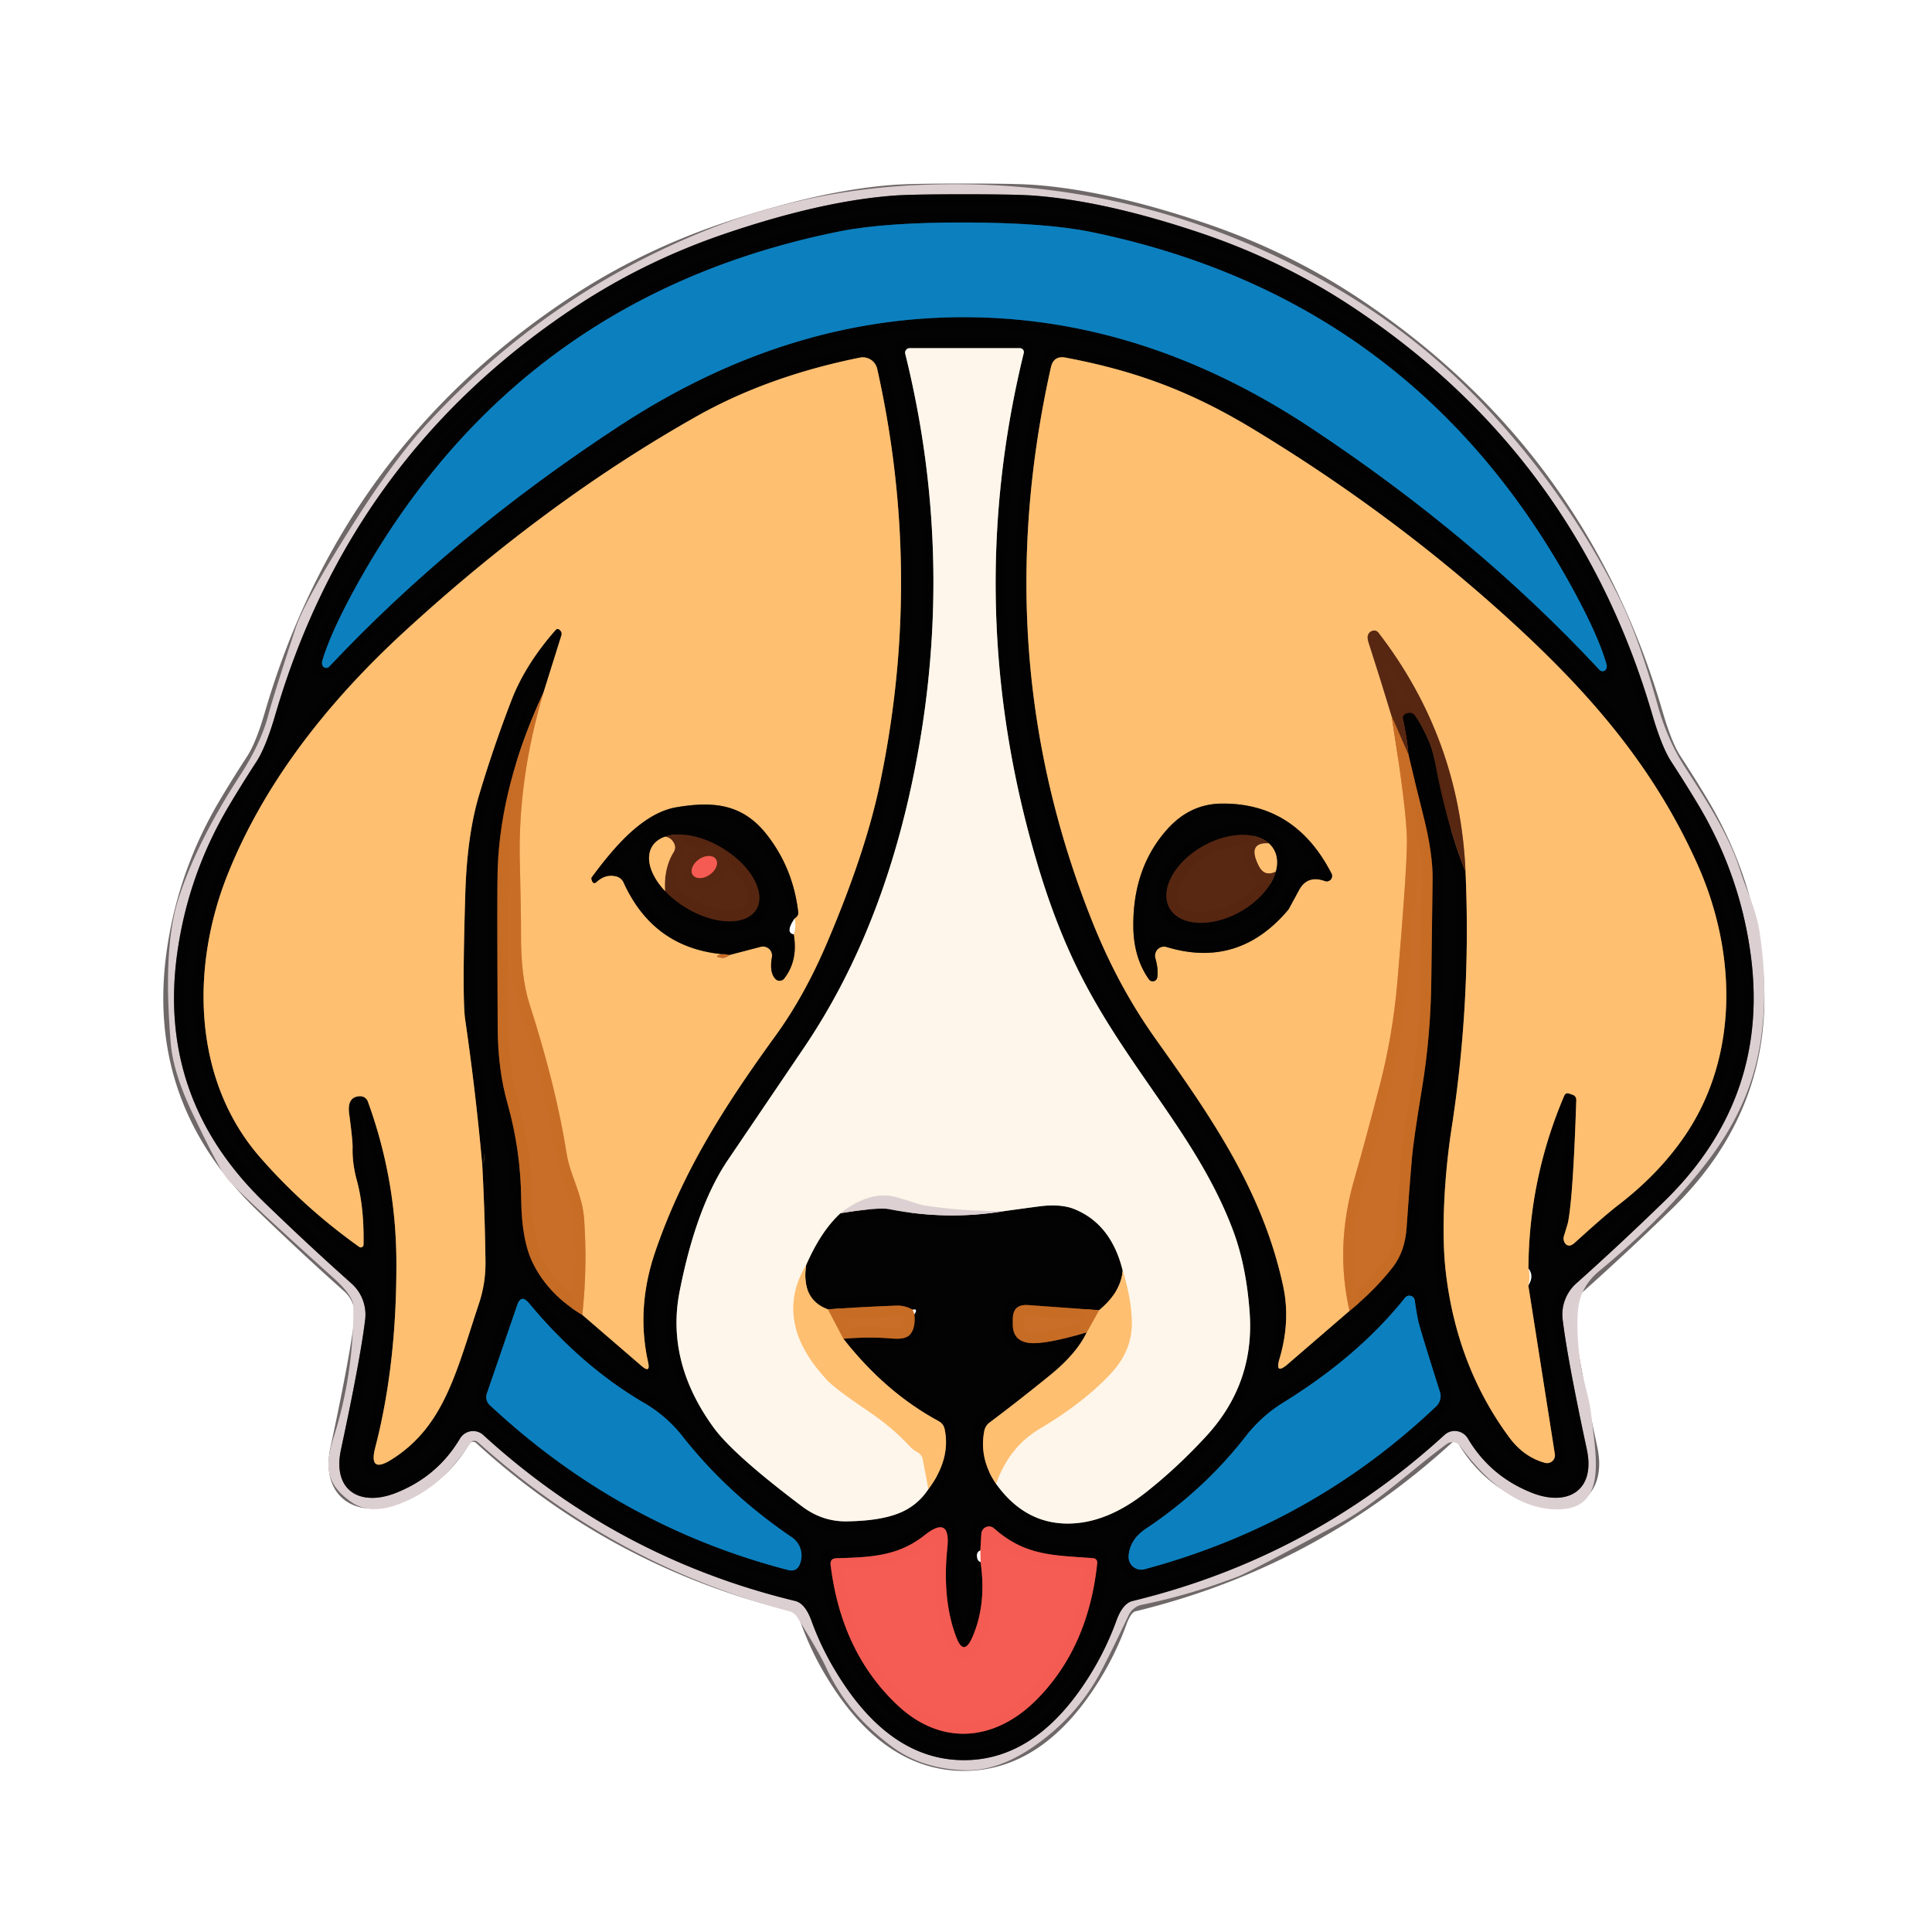
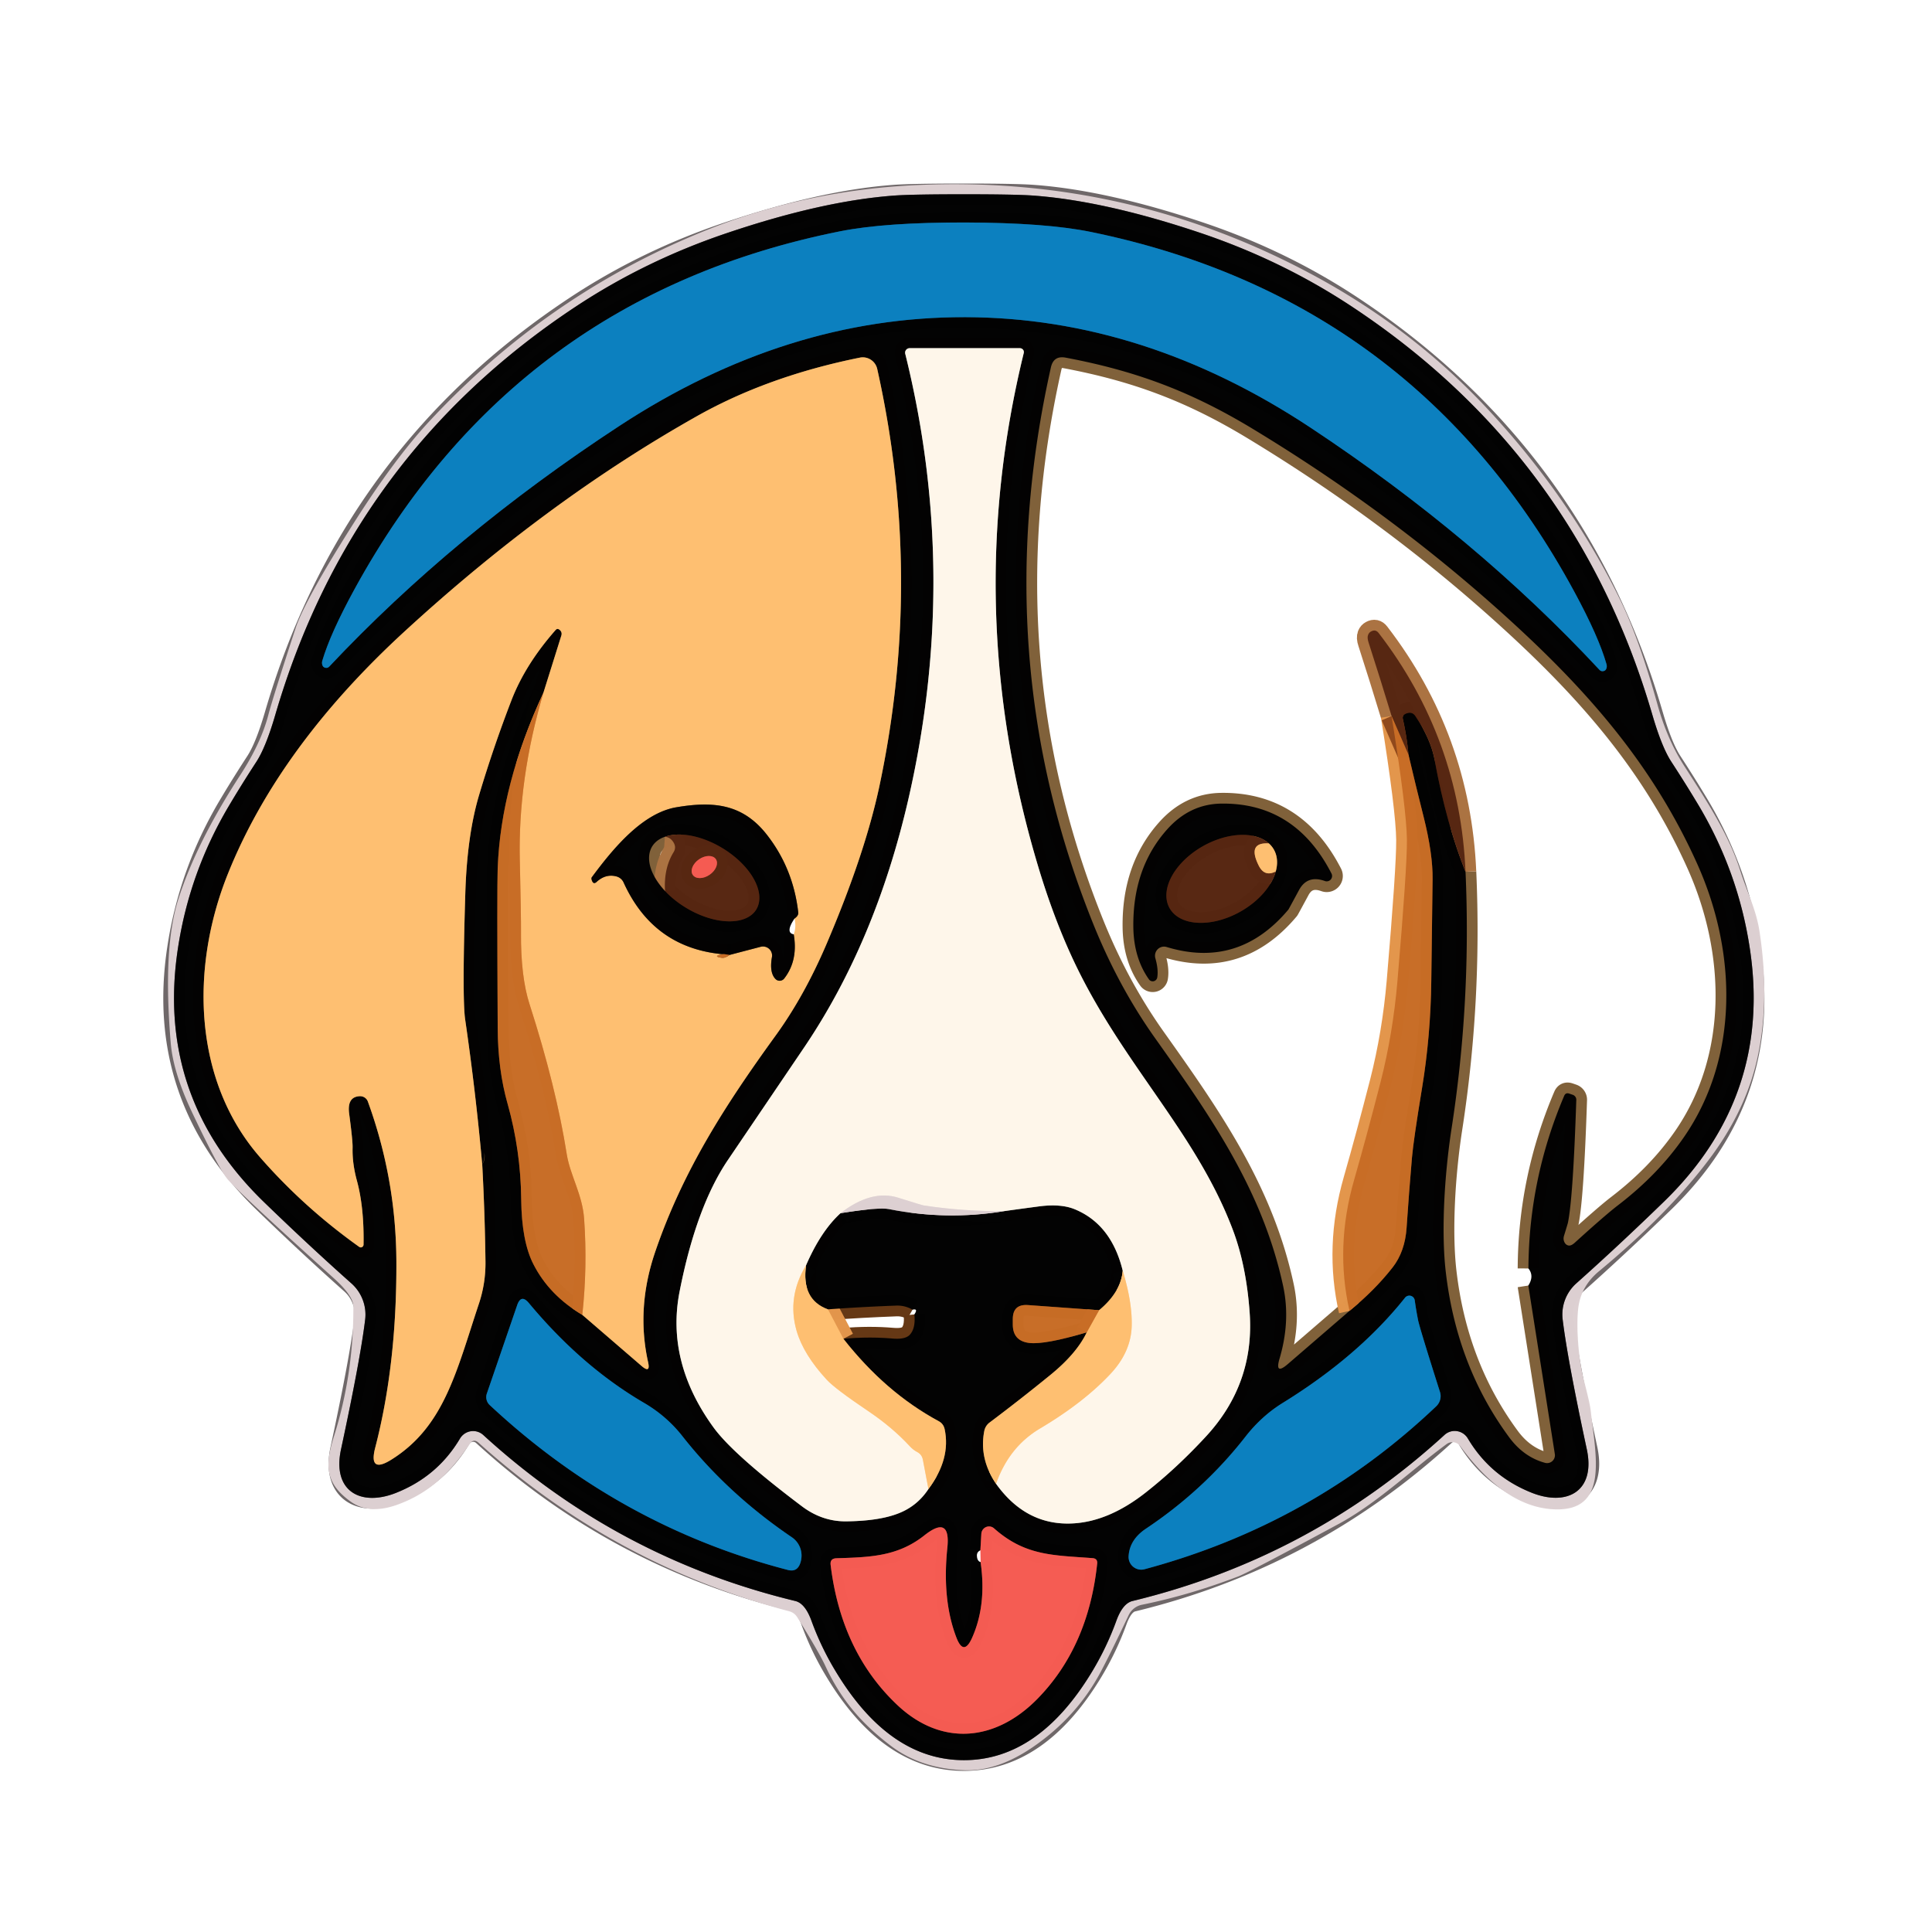
<svg xmlns="http://www.w3.org/2000/svg" version="1.1" viewBox="0.00 0.00 180.00 180.00">
  <g stroke-width="2.00" fill="none" stroke-linecap="butt">
    <path stroke="#6f6869" stroke-opacity="0.996" vector-effect="non-scaling-stroke" d="   M 89.81 163.99   Q 96.76 163.99 101.74 155.75   Q 103.11 153.48 104.01 151.00   Q 104.60 149.38 105.52 149.16   Q 122.05 145.15 134.58 133.69   A 1.42 1.41 53.4 0 1 136.75 134.01   Q 138.86 137.57 142.77 139.10   C 146.02 140.36 148.67 138.92 147.84 135.03   Q 146.04 126.65 145.59 122.94   A 3.90 3.87 -24.6 0 1 146.86 119.57   Q 150.86 116.00 154.99 111.99   Q 165.14 102.16 163.02 88.32   Q 161.95 81.27 158.29 75.09   Q 157.12 73.13 155.72 70.98   Q 154.83 69.62 153.95 66.61   Q 146.90 42.43 125.99 28.59   Q 119.47 24.27 111.84 21.70   Q 102.95 18.71 96.25 18.22   Q 94.60 18.10 89.79 18.10   Q 84.98 18.10 83.33 18.22   Q 76.63 18.71 67.74 21.71   Q 60.11 24.28 53.59 28.60   Q 32.69 42.44 25.64 66.63   Q 24.76 69.64 23.87 71.00   Q 22.47 73.15 21.31 75.11   Q 17.65 81.29 16.58 88.34   Q 14.46 102.18 24.61 112.01   Q 28.75 116.02 32.75 119.58   A 3.90 3.87 24.6 0 1 34.02 122.95   Q 33.57 126.66 31.77 135.04   C 30.94 138.93 33.59 140.37 36.84 139.11   Q 40.75 137.58 42.86 134.02   A 1.42 1.41 -53.4 0 1 45.03 133.70   Q 57.56 145.16 74.09 149.16   Q 75.01 149.38 75.60 151.00   Q 76.50 153.48 77.88 155.75   Q 82.86 163.99 89.81 163.99" />
    <path stroke="#074161" vector-effect="non-scaling-stroke" d="   M 89.96 20.73   Q 82.51 20.71 78.27 21.55   Q 48.00 27.60 33.07 54.82   Q 30.78 59.00 30.03 61.56   Q 29.97 61.76 30.03 61.95   Q 30.09 62.16 30.29 62.21   Q 30.52 62.27 30.68 62.10   Q 42.27 49.78 57.74 39.66   Q 73.28 29.50 89.94 29.55   Q 106.59 29.59 122.08 39.83   Q 137.50 50.03 149.02 62.41   Q 149.18 62.58 149.41 62.52   Q 149.61 62.47 149.67 62.26   Q 149.73 62.07 149.67 61.87   Q 148.94 59.31 146.67 55.12   Q 131.88 27.82 101.64 21.61   Q 97.41 20.75 89.96 20.73" />
    <path stroke="#80613a" vector-effect="non-scaling-stroke" d="   M 86.50 138.73   Q 88.60 135.92 88.01 133.15   Q 87.90 132.65 87.46 132.41   Q 82.48 129.72 78.58 124.73" />
    <path stroke="#643714" stroke-opacity="0.992" vector-effect="non-scaling-stroke" d="   M 78.58 124.73   Q 80.96 124.52 83.17 124.71   Q 84.35 124.81 84.77 124.35   Q 85.32 123.74 85.19 122.46" />
    <path stroke="#643714" stroke-opacity="0.992" vector-effect="non-scaling-stroke" d="   M 85.02 122.02   Q 84.31 121.61 83.50 121.64   Q 80.27 121.76 77.14 121.99" />
    <path stroke="#80613a" vector-effect="non-scaling-stroke" d="   M 77.14 121.99   Q 74.64 121.08 75.10 117.88" />
    <path stroke="#807c76" vector-effect="non-scaling-stroke" d="   M 75.10 117.88   Q 76.48 114.70 78.31 113.03" />
    <path stroke="#6f6869" stroke-opacity="0.996" vector-effect="non-scaling-stroke" d="   M 78.31 113.03   Q 81.87 112.46 82.82 112.65   Q 88.20 113.72 93.54 112.84" />
    <path stroke="#807c76" vector-effect="non-scaling-stroke" d="   M 93.54 112.84   Q 95.19 112.61 96.85 112.39   Q 98.83 112.14 100.10 112.65   Q 103.54 114.05 104.60 118.38" />
    <path stroke="#80613a" vector-effect="non-scaling-stroke" d="   M 104.60 118.38   Q 104.45 120.36 102.40 122.07" />
    <path stroke="#643714" stroke-opacity="0.992" vector-effect="non-scaling-stroke" d="   M 102.40 122.07   L 95.77 121.59   Q 94.36 121.49 94.36 122.90   L 94.36 123.40   Q 94.36 124.93 95.89 125.12   Q 97.36 125.29 101.25 124.13" />
    <path stroke="#80613a" vector-effect="non-scaling-stroke" d="   M 101.25 124.13   Q 100.31 126.11 97.85 128.11   Q 95.09 130.36 92.19 132.54   A 1.30 1.27 77.2 0 0 91.70 133.34   Q 91.21 135.90 92.80 138.24" />
    <path stroke="#807c76" vector-effect="non-scaling-stroke" d="   M 92.80 138.24   Q 95.63 142.19 100.01 141.93   Q 103.35 141.73 106.76 139.04   Q 109.62 136.79 112.33 133.86   Q 116.89 128.95 116.43 122.33   Q 116.12 117.93 114.87 114.61   C 111.38 105.34 104.35 98.95 99.82 89.06   Q 98.11 85.33 96.75 80.82   Q 89.53 56.82 95.38 32.89   A 0.37 0.36 6.8 0 0 95.02 32.44   L 84.75 32.44   A 0.42 0.42 0.0 0 0 84.34 32.96   Q 89.45 53.57 84.61 74.55   Q 81.56 87.73 74.98 97.50   Q 74.84 97.71 67.82 108.07   Q 64.87 112.43 63.32 120.31   Q 62.03 126.86 66.47 132.98   Q 68.30 135.51 74.73 140.35   Q 76.61 141.76 78.83 141.74   Q 81.76 141.71 83.54 141.06   Q 85.41 140.39 86.50 138.73" />
    <path stroke="#fedbae" vector-effect="non-scaling-stroke" d="   M 92.80 138.24   Q 94.00 134.82 96.88 133.10   Q 100.96 130.68 103.48 127.98   Q 105.39 125.93 105.44 123.49   Q 105.49 121.32 104.60 118.38" />
    <path stroke="#ede3de" stroke-opacity="0.996" vector-effect="non-scaling-stroke" d="   M 93.54 112.84   Q 89.76 112.87 86.06 112.31   Q 85.94 112.30 83.69 111.59   Q 81.19 110.80 78.31 113.03" />
    <path stroke="#fedbae" vector-effect="non-scaling-stroke" d="   M 75.10 117.88   Q 73.31 120.84 74.22 124.00   Q 74.86 126.20 77.03 128.55   Q 77.79 129.38 80.92 131.49   Q 83.12 132.97 84.76 134.74   Q 85.08 135.09 85.47 135.29   Q 85.89 135.52 85.98 135.99   L 86.50 138.73" />
    <path stroke="#e3964c" stroke-opacity="0.996" vector-effect="non-scaling-stroke" d="   M 101.25 124.13   L 102.40 122.07" />
    <path stroke="#e3964c" stroke-opacity="0.996" vector-effect="non-scaling-stroke" d="   M 77.14 121.99   L 78.58 124.73" />
    <path stroke="#80613a" vector-effect="non-scaling-stroke" d="   M 44.93 108.53   Q 44.32 101.72 43.34 95.00   Q 43.05 93.05 43.35 83.28   Q 43.51 77.86 44.63 74.09   Q 45.96 69.63 47.66 65.22   Q 48.95 61.89 51.77 58.69   Q 51.94 58.50 52.16 58.70   Q 52.39 58.91 52.30 59.21   L 50.63 64.54" />
    <path stroke="#643714" stroke-opacity="0.992" vector-effect="non-scaling-stroke" d="   M 50.63 64.54   Q 46.67 73.05 46.37 80.87   Q 46.30 82.65 46.37 95.79   Q 46.39 99.66 47.29 102.83   Q 48.51 107.17 48.56 111.73   Q 48.60 115.67 49.71 117.81   Q 51.18 120.68 54.25 122.50" />
    <path stroke="#80613a" vector-effect="non-scaling-stroke" d="   M 54.25 122.50   L 59.77 127.26   Q 60.63 128.00 60.38 126.90   Q 59.27 121.90 61.01 116.73   C 63.61 109.06 67.63 102.88 72.22 96.54   Q 74.92 92.83 77.01 87.94   Q 80.59 79.56 81.94 73.20   Q 86.06 53.77 81.73 34.38   A 1.38 1.38 0.0 0 0 80.11 33.32   Q 71.49 35.06 64.85 38.82   Q 50.96 46.66 37.77 58.76   Q 26.01 69.54 21.25 81.37   C 17.72 90.12 17.97 100.64 24.21 107.80   Q 28.29 112.48 33.47 116.17   A 0.26 0.25 -72.6 0 0 33.87 115.96   Q 33.93 112.52 33.26 110.03   Q 32.81 108.39 32.85 106.93   Q 32.87 106.31 32.53 103.76   Q 32.32 102.17 33.54 102.13   A 0.77 0.76 -10.8 0 1 34.27 102.62   Q 36.90 109.83 36.93 117.54   Q 36.97 127.13 34.96 134.87   Q 34.32 137.34 36.48 135.98   C 41.39 132.90 42.51 127.80 44.63 121.43   Q 45.26 119.52 45.23 117.50   Q 45.17 112.98 44.93 108.53" />
    <path stroke="#e3964c" stroke-opacity="0.996" vector-effect="non-scaling-stroke" d="   M 54.25 122.50   Q 54.74 118.03 54.42 113.55   C 54.26 111.28 53.12 109.51 52.80 107.52   Q 51.81 101.25 49.34 93.57   Q 48.51 90.99 48.54 86.90   Q 48.55 85.32 48.43 80.19   Q 48.25 72.57 50.63 64.54" />
    <path stroke="#643714" stroke-opacity="0.992" vector-effect="non-scaling-stroke" d="   M 125.73 122.13   Q 128.09 120.20 129.74 118.09   Q 130.90 116.61 131.05 114.37   Q 131.27 111.11 131.55 107.85   Q 131.70 106.16 132.48 101.42   Q 133.29 96.52 133.35 91.36   Q 133.43 85.42 133.47 81.92   Q 133.50 79.55 132.63 76.08   Q 131.90 73.19 131.23 70.33" />
    <path stroke="#2c140a" stroke-opacity="0.996" vector-effect="non-scaling-stroke" d="   M 131.23 70.33   Q 131.07 68.62 130.70 66.99   Q 130.61 66.60 131.08 66.45   Q 131.59 66.28 131.88 66.73   Q 133.32 68.90 133.66 70.80   Q 134.75 76.74 136.54 81.22" />
    <path stroke="#80613a" vector-effect="non-scaling-stroke" d="   M 136.54 81.22   Q 137.08 93.30 135.23 105.20   C 134.56 109.58 134.27 114.81 134.70 118.50   Q 135.72 127.28 140.60 133.90   Q 141.96 135.75 143.95 136.29   A 0.73 0.73 0.0 0 0 144.86 135.47   L 142.39 119.77" />
    <path stroke="#80613a" vector-effect="non-scaling-stroke" d="   M 142.40 118.18   Q 142.44 109.83 145.73 102.10   Q 145.87 101.77 146.21 101.89   L 146.53 102.00   A 0.49 0.48 11.3 0 1 146.86 102.48   Q 146.56 111.61 146.08 113.92   Q 146.06 114.02 145.72 115.12   Q 145.63 115.40 145.72 115.65   Q 145.84 115.98 146.13 116.04   Q 146.38 116.09 146.73 115.77   Q 149.57 113.19 150.76 112.28   Q 154.46 109.44 156.85 106.00   C 162.05 98.53 161.81 88.73 158.16 80.56   C 154.18 71.66 148.39 64.85 140.98 58.06   Q 130.00 47.99 116.69 39.94   C 110.85 36.41 105.73 34.54 99.28 33.32   Q 98.16 33.11 97.91 34.23   Q 91.85 61.34 101.90 86.19   Q 104.25 91.99 107.63 96.74   C 112.76 103.96 117.63 110.88 119.55 119.83   C 120.05 122.15 119.85 124.43 119.21 126.59   Q 118.75 128.15 119.98 127.09   L 125.73 122.13" />
    <path stroke="#ab7342" stroke-opacity="0.996" vector-effect="non-scaling-stroke" d="   M 136.54 81.22   Q 136.00 68.79 128.45 58.98   Q 128.16 58.60 127.74 58.83   Q 127.55 58.93 127.47 59.13   Q 127.35 59.39 127.51 59.87   Q 128.61 63.28 129.65 66.71" />
    <path stroke="#e3964c" stroke-opacity="0.996" vector-effect="non-scaling-stroke" d="   M 129.65 66.71   Q 131.05 75.42 131.08 78.25   Q 131.10 80.84 130.19 91.48   Q 129.77 96.31 128.63 100.79   Q 127.36 105.74 126.16 109.93   Q 124.37 116.16 125.73 122.13" />
    <path stroke="#8f491c" stroke-opacity="0.992" vector-effect="non-scaling-stroke" d="   M 131.23 70.33   L 129.65 66.71" />
    <path stroke="#074161" vector-effect="non-scaling-stroke" d="   M 132.11 122.95   Q 131.93 122.03 131.81 121.16   A 0.51 0.51 0.0 0 0 130.90 120.91   Q 126.58 126.34 119.52 130.70   Q 117.54 131.92 116.03 133.86   Q 112.15 138.83 106.77 142.42   Q 105.24 143.44 105.15 144.99   A 1.18 1.18 0.0 0 0 106.64 146.20   Q 122.25 142.01 133.81 131.02   A 1.31 1.29 -30.5 0 0 134.16 129.69   Q 132.23 123.62 132.11 122.95" />
    <path stroke="#074161" vector-effect="non-scaling-stroke" d="   M 48.18 121.61   L 45.36 129.83   A 1.01 1.01 0.0 0 0 45.63 130.91   Q 57.72 142.20 73.41 146.27   Q 74.41 146.53 74.64 145.32   A 2.06 2.06 0.0 0 0 73.77 143.22   Q 67.80 139.17 63.59 133.82   Q 62.12 131.94 60.00 130.70   Q 54.18 127.30 49.28 121.41   Q 48.55 120.53 48.18 121.61" />
    <path stroke="#7c2f2b" stroke-opacity="0.996" vector-effect="non-scaling-stroke" d="   M 91.36 145.54   Q 91.94 149.55 90.55 152.63   Q 89.78 154.31 89.11 152.58   Q 87.76 149.08 88.26 144.22   Q 88.59 141.09 86.12 143.05   C 83.63 145.02 81.06 145.08 77.93 145.18   Q 77.31 145.20 77.39 145.81   Q 78.38 153.93 83.61 158.86   C 87.72 162.73 92.75 162.27 96.67 158.26   Q 101.40 153.42 102.22 145.68   Q 102.27 145.21 101.80 145.17   C 98.16 144.89 95.53 144.98 92.62 142.40   A 0.72 0.71 -67.3 0 0 91.43 142.89   L 91.34 144.44" />
    <path stroke="#e3964c" stroke-opacity="0.996" vector-effect="non-scaling-stroke" d="   M 67.69 88.93   Q 67.48 88.87 67.28 88.91   Q 66.34 89.10 67.25 89.24   Q 67.54 89.29 67.97 88.97" />
    <path stroke="#80613a" vector-effect="non-scaling-stroke" d="   M 67.97 88.97   L 70.87 88.21   A 0.85 0.84 -2.5 0 1 71.92 89.17   Q 71.67 90.60 72.24 91.20   A 0.54 0.54 0.0 0 0 73.06 91.17   Q 74.37 89.49 73.95 87.05" />
    <path stroke="#80613a" vector-effect="non-scaling-stroke" d="   M 74.03 85.57   Q 74.41 85.31 74.37 85.00   Q 73.90 80.90 71.44 77.76   C 69.17 74.86 66.41 74.64 63.03 75.21   C 59.86 75.74 57.14 79.03 55.14 81.73   Q 55.06 81.84 55.17 82.09   Q 55.31 82.41 55.58 82.17   Q 56.44 81.38 57.45 81.66   A 1.02 1.00 -3.6 0 1 58.10 82.22   Q 60.94 88.47 67.69 88.93" />
    <path stroke="#643714" stroke-opacity="0.992" vector-effect="non-scaling-stroke" d="   M 67.97 88.97   Q 67.83 88.95 67.69 88.93" />
    <path stroke="#80613a" vector-effect="non-scaling-stroke" d="   M 108.69 88.23   Q 115.40 90.27 120.04 84.74   Q 120.08 84.68 121.03 82.92   Q 121.80 81.50 123.43 82.08   A 0.50 0.50 0.0 0 0 124.05 81.38   Q 120.66 74.78 113.78 74.87   Q 110.86 74.91 108.76 77.25   Q 105.52 80.86 105.59 86.39   Q 105.63 89.24 107.04 91.24   A 0.43 0.43 0.0 0 0 107.82 91.06   Q 107.94 90.32 107.64 89.27   A 0.85 0.84 -89.5 0 1 108.69 88.23" />
    <path stroke="#80613a" vector-effect="non-scaling-stroke" d="   M 61.95 77.96   A 5.64 3.24 31.6 0 0 60.48 79.76   A 5.64 3.28 30.2 0 0 60.84 81.41   A 5.70 3.35 31.0 0 0 61.96 83.01" />
    <path stroke="#2c140a" stroke-opacity="0.996" vector-effect="non-scaling-stroke" d="   M 61.96 83.01   A 5.67 3.25 31.1 0 0 66.75 85.71   A 5.68 3.24 30.8 0 0 70.62 84.40   A 5.66 3.26 31.0 0 0 68.65 80.00   A 5.67 3.25 31.2 0 0 64.74 77.94   A 5.65 3.25 31.0 0 0 61.95 77.96" />
    <path stroke="#ab7342" stroke-opacity="0.996" vector-effect="non-scaling-stroke" d="   M 61.96 83.01   Q 61.83 80.90 62.76 79.39   Q 63.02 78.96 62.77 78.52   Q 62.47 78.00 61.95 77.96" />
    <path stroke="#80613a" vector-effect="non-scaling-stroke" d="   M 118.86 81.19   A 5.57 3.51 -29.1 0 0 118.22 78.58" />
    <path stroke="#2c140a" stroke-opacity="0.996" vector-effect="non-scaling-stroke" d="   M 118.22 78.58   A 5.57 3.51 -29.2 0 0 108.67 83.43   A 5.57 3.51 -29.4 0 0 110.75 85.85   A 5.57 3.51 -29.2 0 0 118.86 81.19" />
    <path stroke="#ab7342" stroke-opacity="0.996" vector-effect="non-scaling-stroke" d="   M 118.22 78.58   Q 116.16 78.45 117.29 80.68   Q 117.83 81.72 118.86 81.19" />
    <path stroke="#a64233" stroke-opacity="0.996" vector-effect="non-scaling-stroke" d="   M 66.691 80.044   A 1.30 0.87 -34.5 0 0 65.127 80.063   A 1.30 0.87 -34.5 0 0 64.549 81.516   A 1.30 0.87 -34.5 0 0 66.113 81.497   A 1.30 0.87 -34.5 0 0 66.691 80.044" />
  </g>
  <path fill="#dccfd1" fill-opacity="0.992" d="   M 43.78 134.51   C 41.97 137.18 40.01 139.14 36.91 140.23   Q 34.36 141.11 32.67 139.90   C 30.34 138.22 30.23 136.60 31.11 133.83   Q 32.95 128.03 32.92 121.73   Q 32.92 120.73 31.10 119.09   Q 21.99 110.88 21.14 109.79   Q 20.32 108.75 17.93 103.71   Q 16.14 99.95 15.91 97.20   Q 15.16 88.36 16.60 83.82   Q 18.30 78.49 22.38 72.22   Q 24.31 69.25 25.00 66.61   Q 25.42 65.00 27.53 58.55   Q 28.41 55.88 33.08 48.54   Q 36.76 42.76 39.90 39.36   Q 51.11 27.24 66.23 21.28   Q 75.39 17.66 85.71 17.23   Q 105.51 16.39 122.86 25.91   Q 131.78 30.81 138.59 38.10   Q 146.25 46.32 150.92 55.82   Q 152.69 59.42 154.43 65.66   Q 155.33 68.90 156.92 71.37   C 158.99 74.58 161.06 77.75 162.09 80.98   C 162.80 83.20 163.63 84.75 163.94 86.84   Q 164.87 92.98 163.82 98.17   Q 162.78 103.35 159.14 108.14   Q 155.30 113.20 148.96 118.45   Q 147.28 119.85 147.04 121.90   C 146.84 123.56 147.05 126.60 147.56 128.57   Q 148.14 130.79 148.21 131.48   C 148.66 135.59 149.94 140.86 144.77 140.62   C 141.08 140.45 138.20 137.66 136.04 134.73   A 0.91 0.90 -36.2 0 0 134.78 134.54   C 131.36 137.06 128.30 140.05 124.67 142.01   Q 116.41 146.47 115.37 146.87   Q 110.86 148.60 106.40 149.51   A 1.77 1.74 -82.8 0 0 105.15 150.49   Q 103.37 154.25 102.44 155.97   Q 100.23 160.01 96.29 162.73   Q 92.94 165.04 89.87 164.93   Q 85.82 164.78 83.06 162.70   C 80.33 160.64 78.39 158.43 76.89 155.20   Q 76.29 153.91 74.28 150.68   Q 74.01 150.25 73.53 150.12   Q 57.22 145.79 44.58 134.41   Q 44.12 134.01 43.78 134.51   Z   M 89.81 163.99   Q 96.76 163.99 101.74 155.75   Q 103.11 153.48 104.01 151.00   Q 104.60 149.38 105.52 149.16   Q 122.05 145.15 134.58 133.69   A 1.42 1.41 53.4 0 1 136.75 134.01   Q 138.86 137.57 142.77 139.10   C 146.02 140.36 148.67 138.92 147.84 135.03   Q 146.04 126.65 145.59 122.94   A 3.90 3.87 -24.6 0 1 146.86 119.57   Q 150.86 116.00 154.99 111.99   Q 165.14 102.16 163.02 88.32   Q 161.95 81.27 158.29 75.09   Q 157.12 73.13 155.72 70.98   Q 154.83 69.62 153.95 66.61   Q 146.90 42.43 125.99 28.59   Q 119.47 24.27 111.84 21.70   Q 102.95 18.71 96.25 18.22   Q 94.60 18.10 89.79 18.10   Q 84.98 18.10 83.33 18.22   Q 76.63 18.71 67.74 21.71   Q 60.11 24.28 53.59 28.60   Q 32.69 42.44 25.64 66.63   Q 24.76 69.64 23.87 71.00   Q 22.47 73.15 21.31 75.11   Q 17.65 81.29 16.58 88.34   Q 14.46 102.18 24.61 112.01   Q 28.75 116.02 32.75 119.58   A 3.90 3.87 24.6 0 1 34.02 122.95   Q 33.57 126.66 31.77 135.04   C 30.94 138.93 33.59 140.37 36.84 139.11   Q 40.75 137.58 42.86 134.02   A 1.42 1.41 -53.4 0 1 45.03 133.70   Q 57.56 145.16 74.09 149.16   Q 75.01 149.38 75.60 151.00   Q 76.50 153.48 77.88 155.75   Q 82.86 163.99 89.81 163.99   Z" />
  <path fill="#020202" fill-opacity="0.996" d="   M 89.79 18.10   Q 94.60 18.10 96.25 18.22   Q 102.95 18.71 111.84 21.70   Q 119.47 24.27 125.99 28.59   Q 146.90 42.43 153.95 66.61   Q 154.83 69.62 155.72 70.98   Q 157.12 73.13 158.29 75.09   Q 161.95 81.27 163.02 88.32   Q 165.14 102.16 154.99 111.99   Q 150.86 116.00 146.86 119.57   A 3.90 3.87 -24.6 0 0 145.59 122.94   Q 146.04 126.65 147.84 135.03   C 148.67 138.92 146.02 140.36 142.77 139.10   Q 138.86 137.57 136.75 134.01   A 1.42 1.41 53.4 0 0 134.58 133.69   Q 122.05 145.15 105.52 149.16   Q 104.60 149.38 104.01 151.00   Q 103.11 153.48 101.74 155.75   Q 96.76 163.99 89.81 163.99   Q 82.86 163.99 77.88 155.75   Q 76.50 153.48 75.60 151.00   Q 75.01 149.38 74.09 149.16   Q 57.56 145.16 45.03 133.70   A 1.42 1.41 -53.4 0 0 42.86 134.02   Q 40.75 137.58 36.84 139.11   C 33.59 140.37 30.94 138.93 31.77 135.04   Q 33.57 126.66 34.02 122.95   A 3.90 3.87 24.6 0 0 32.75 119.58   Q 28.75 116.02 24.61 112.01   Q 14.46 102.18 16.58 88.34   Q 17.65 81.29 21.31 75.11   Q 22.47 73.15 23.87 71.00   Q 24.76 69.64 25.64 66.63   Q 32.69 42.44 53.59 28.60   Q 60.11 24.28 67.74 21.71   Q 76.63 18.71 83.33 18.22   Q 84.98 18.10 89.79 18.10   Z   M 89.96 20.73   Q 82.51 20.71 78.27 21.55   Q 48.00 27.60 33.07 54.82   Q 30.78 59.00 30.03 61.56   Q 29.97 61.76 30.03 61.95   Q 30.09 62.16 30.29 62.21   Q 30.52 62.27 30.68 62.10   Q 42.27 49.78 57.74 39.66   Q 73.28 29.50 89.94 29.55   Q 106.59 29.59 122.08 39.83   Q 137.50 50.03 149.02 62.41   Q 149.18 62.58 149.41 62.52   Q 149.61 62.47 149.67 62.26   Q 149.73 62.07 149.67 61.87   Q 148.94 59.31 146.67 55.12   Q 131.88 27.82 101.64 21.61   Q 97.41 20.75 89.96 20.73   Z   M 86.50 138.73   Q 88.60 135.92 88.01 133.15   Q 87.90 132.65 87.46 132.41   Q 82.48 129.72 78.58 124.73   Q 80.96 124.52 83.17 124.71   Q 84.35 124.81 84.77 124.35   Q 85.32 123.74 85.19 122.46   Q 85.57 121.89 85.02 122.02   Q 84.31 121.61 83.50 121.64   Q 80.27 121.76 77.14 121.99   Q 74.64 121.08 75.10 117.88   Q 76.48 114.70 78.31 113.03   Q 81.87 112.46 82.82 112.65   Q 88.20 113.72 93.54 112.84   Q 95.19 112.61 96.85 112.39   Q 98.83 112.14 100.10 112.65   Q 103.54 114.05 104.60 118.38   Q 104.45 120.36 102.40 122.07   L 95.77 121.59   Q 94.36 121.49 94.36 122.90   L 94.36 123.40   Q 94.36 124.93 95.89 125.12   Q 97.36 125.29 101.25 124.13   Q 100.31 126.11 97.85 128.11   Q 95.09 130.36 92.19 132.54   A 1.30 1.27 77.2 0 0 91.70 133.34   Q 91.21 135.90 92.80 138.24   Q 95.63 142.19 100.01 141.93   Q 103.35 141.73 106.76 139.04   Q 109.62 136.79 112.33 133.86   Q 116.89 128.95 116.43 122.33   Q 116.12 117.93 114.87 114.61   C 111.38 105.34 104.35 98.95 99.82 89.06   Q 98.11 85.33 96.75 80.82   Q 89.53 56.82 95.38 32.89   A 0.37 0.36 6.8 0 0 95.02 32.44   L 84.75 32.44   A 0.42 0.42 0.0 0 0 84.34 32.96   Q 89.45 53.57 84.61 74.55   Q 81.56 87.73 74.98 97.50   Q 74.84 97.71 67.82 108.07   Q 64.87 112.43 63.32 120.31   Q 62.03 126.86 66.47 132.98   Q 68.30 135.51 74.73 140.35   Q 76.61 141.76 78.83 141.74   Q 81.76 141.71 83.54 141.06   Q 85.41 140.39 86.50 138.73   Z   M 44.93 108.53   Q 45.24 108.01 45.12 107.37   Q 45.18 107.96 44.93 108.53   Q 44.32 101.72 43.34 95.00   Q 43.05 93.05 43.35 83.28   Q 43.51 77.86 44.63 74.09   Q 45.96 69.63 47.66 65.22   Q 48.95 61.89 51.77 58.69   Q 51.94 58.50 52.16 58.70   Q 52.39 58.91 52.30 59.21   L 50.63 64.54   Q 46.67 73.05 46.37 80.87   Q 46.30 82.65 46.37 95.79   Q 46.39 99.66 47.29 102.83   Q 48.51 107.17 48.56 111.73   Q 48.60 115.67 49.71 117.81   Q 51.18 120.68 54.25 122.50   L 59.77 127.26   Q 60.63 128.00 60.38 126.90   Q 59.27 121.90 61.01 116.73   C 63.61 109.06 67.63 102.88 72.22 96.54   Q 74.92 92.83 77.01 87.94   Q 80.59 79.56 81.94 73.20   Q 86.06 53.77 81.73 34.38   A 1.38 1.38 0.0 0 0 80.11 33.32   Q 71.49 35.06 64.85 38.82   Q 50.96 46.66 37.77 58.76   Q 26.01 69.54 21.25 81.37   C 17.72 90.12 17.97 100.64 24.21 107.80   Q 28.29 112.48 33.47 116.17   A 0.26 0.25 -72.6 0 0 33.87 115.96   Q 33.93 112.52 33.26 110.03   Q 32.81 108.39 32.85 106.93   Q 32.87 106.31 32.53 103.76   Q 32.32 102.17 33.54 102.13   A 0.77 0.76 -10.8 0 1 34.27 102.62   Q 36.90 109.83 36.93 117.54   Q 36.97 127.13 34.96 134.87   Q 34.32 137.34 36.48 135.98   C 41.39 132.90 42.51 127.80 44.63 121.43   Q 45.26 119.52 45.23 117.50   Q 45.17 112.98 44.93 108.53   Z   M 125.73 122.13   Q 128.09 120.20 129.74 118.09   Q 130.90 116.61 131.05 114.37   Q 131.27 111.11 131.55 107.85   Q 131.70 106.16 132.48 101.42   Q 133.29 96.52 133.35 91.36   Q 133.43 85.42 133.47 81.92   Q 133.50 79.55 132.63 76.08   Q 131.90 73.19 131.23 70.33   Q 131.07 68.62 130.70 66.99   Q 130.61 66.60 131.08 66.45   Q 131.59 66.28 131.88 66.73   Q 133.32 68.90 133.66 70.80   Q 134.75 76.74 136.54 81.22   Q 137.08 93.30 135.23 105.20   C 134.56 109.58 134.27 114.81 134.70 118.50   Q 135.72 127.28 140.60 133.90   Q 141.96 135.75 143.95 136.29   A 0.73 0.73 0.0 0 0 144.86 135.47   L 142.39 119.77   Q 142.96 118.88 142.40 118.18   Q 142.44 109.83 145.73 102.10   Q 145.87 101.77 146.21 101.89   L 146.53 102.00   A 0.49 0.48 11.3 0 1 146.86 102.48   Q 146.56 111.61 146.08 113.92   Q 146.06 114.02 145.72 115.12   Q 145.63 115.40 145.72 115.65   Q 145.84 115.98 146.13 116.04   Q 146.38 116.09 146.73 115.77   Q 149.57 113.19 150.76 112.28   Q 154.46 109.44 156.85 106.00   C 162.05 98.53 161.81 88.73 158.16 80.56   C 154.18 71.66 148.39 64.85 140.98 58.06   Q 130.00 47.99 116.69 39.94   C 110.85 36.41 105.73 34.54 99.28 33.32   Q 98.16 33.11 97.91 34.23   Q 91.85 61.34 101.90 86.19   Q 104.25 91.99 107.63 96.74   C 112.76 103.96 117.63 110.88 119.55 119.83   C 120.05 122.15 119.85 124.43 119.21 126.59   Q 118.75 128.15 119.98 127.09   L 125.73 122.13   Z   M 118.87 118.85   C 118.87 118.87 118.87 118.88 118.87 118.90   Q 118.87 118.92 118.87 118.90   L 118.87 118.85   Q 118.87 118.82 118.87 118.85   Z   M 132.11 122.95   Q 131.93 122.03 131.81 121.16   A 0.51 0.51 0.0 0 0 130.90 120.91   Q 126.58 126.34 119.52 130.70   Q 117.54 131.92 116.03 133.86   Q 112.15 138.83 106.77 142.42   Q 105.24 143.44 105.15 144.99   A 1.18 1.18 0.0 0 0 106.64 146.20   Q 122.25 142.01 133.81 131.02   A 1.31 1.29 -30.5 0 0 134.16 129.69   Q 132.23 123.62 132.11 122.95   Z   M 48.18 121.61   L 45.36 129.83   A 1.01 1.01 0.0 0 0 45.63 130.91   Q 57.72 142.20 73.41 146.27   Q 74.41 146.53 74.64 145.32   A 2.06 2.06 0.0 0 0 73.77 143.22   Q 67.80 139.17 63.59 133.82   Q 62.12 131.94 60.00 130.70   Q 54.18 127.30 49.28 121.41   Q 48.55 120.53 48.18 121.61   Z   M 91.34 144.44   Q 90.98 144.60 91.02 145.00   Q 91.05 145.44 91.36 145.54   Q 91.94 149.55 90.55 152.63   Q 89.78 154.31 89.11 152.58   Q 87.76 149.08 88.26 144.22   Q 88.59 141.09 86.12 143.05   C 83.63 145.02 81.06 145.08 77.93 145.18   Q 77.31 145.20 77.39 145.81   Q 78.38 153.93 83.61 158.86   C 87.72 162.73 92.75 162.27 96.67 158.26   Q 101.40 153.42 102.22 145.68   Q 102.27 145.21 101.80 145.17   C 98.16 144.89 95.53 144.98 92.62 142.40   A 0.72 0.71 -67.3 0 0 91.43 142.89   L 91.34 144.44   Z" />
  <path fill="#0c80bf" d="   M 89.94 29.55   Q 73.28 29.50 57.74 39.66   Q 42.27 49.78 30.68 62.10   Q 30.52 62.27 30.29 62.21   Q 30.09 62.16 30.03 61.95   Q 29.97 61.76 30.03 61.56   Q 30.78 59.00 33.07 54.82   Q 48.00 27.60 78.27 21.55   Q 82.51 20.71 89.96 20.73   Q 97.41 20.75 101.64 21.61   Q 131.88 27.82 146.67 55.12   Q 148.94 59.31 149.67 61.87   Q 149.73 62.07 149.67 62.26   Q 149.61 62.47 149.41 62.52   Q 149.18 62.58 149.02 62.41   Q 137.50 50.03 122.08 39.83   Q 106.59 29.59 89.94 29.55   Z" />
  <path fill="#fef6ea" d="   M 92.80 138.24   Q 94.00 134.82 96.88 133.10   Q 100.96 130.68 103.48 127.98   Q 105.39 125.93 105.44 123.49   Q 105.49 121.32 104.60 118.38   Q 103.54 114.05 100.10 112.65   Q 98.83 112.14 96.85 112.39   Q 95.19 112.61 93.54 112.84   Q 89.76 112.87 86.06 112.31   Q 85.94 112.30 83.69 111.59   Q 81.19 110.80 78.31 113.03   Q 76.48 114.70 75.10 117.88   Q 73.31 120.84 74.22 124.00   Q 74.86 126.20 77.03 128.55   Q 77.79 129.38 80.92 131.49   Q 83.12 132.97 84.76 134.74   Q 85.08 135.09 85.47 135.29   Q 85.89 135.52 85.98 135.99   L 86.50 138.73   Q 85.41 140.39 83.54 141.06   Q 81.76 141.71 78.83 141.74   Q 76.61 141.76 74.73 140.35   Q 68.30 135.51 66.47 132.98   Q 62.03 126.86 63.32 120.31   Q 64.87 112.43 67.82 108.07   Q 74.84 97.71 74.98 97.50   Q 81.56 87.73 84.61 74.55   Q 89.45 53.57 84.34 32.96   A 0.42 0.42 0.0 0 1 84.75 32.44   L 95.02 32.44   A 0.37 0.36 6.8 0 1 95.38 32.89   Q 89.53 56.82 96.75 80.82   Q 98.11 85.33 99.82 89.06   C 104.35 98.95 111.38 105.34 114.87 114.61   Q 116.12 117.93 116.43 122.33   Q 116.89 128.95 112.33 133.86   Q 109.62 136.79 106.76 139.04   Q 103.35 141.73 100.01 141.93   Q 95.63 142.19 92.80 138.24   Z" />
  <path fill="#febf71" d="   M 54.25 122.50   Q 54.74 118.03 54.42 113.55   C 54.26 111.28 53.12 109.51 52.80 107.52   Q 51.81 101.25 49.34 93.57   Q 48.51 90.99 48.54 86.90   Q 48.55 85.32 48.43 80.19   Q 48.25 72.57 50.63 64.54   L 52.30 59.21   Q 52.39 58.91 52.16 58.70   Q 51.94 58.50 51.77 58.69   Q 48.95 61.89 47.66 65.22   Q 45.96 69.63 44.63 74.09   Q 43.51 77.86 43.35 83.28   Q 43.05 93.05 43.34 95.00   Q 44.32 101.72 44.93 108.53   Q 45.17 112.98 45.23 117.50   Q 45.26 119.52 44.63 121.43   C 42.51 127.80 41.39 132.90 36.48 135.98   Q 34.32 137.34 34.96 134.87   Q 36.97 127.13 36.93 117.54   Q 36.90 109.83 34.27 102.62   A 0.77 0.76 -10.8 0 0 33.54 102.13   Q 32.32 102.17 32.53 103.76   Q 32.87 106.31 32.85 106.93   Q 32.81 108.39 33.26 110.03   Q 33.93 112.52 33.87 115.96   A 0.26 0.25 -72.6 0 1 33.47 116.17   Q 28.29 112.48 24.21 107.80   C 17.97 100.64 17.72 90.12 21.25 81.37   Q 26.01 69.54 37.77 58.76   Q 50.96 46.66 64.85 38.82   Q 71.49 35.06 80.11 33.32   A 1.38 1.38 0.0 0 1 81.73 34.38   Q 86.06 53.77 81.94 73.20   Q 80.59 79.56 77.01 87.94   Q 74.92 92.83 72.22 96.54   C 67.63 102.88 63.61 109.06 61.01 116.73   Q 59.27 121.90 60.38 126.90   Q 60.63 128.00 59.77 127.26   L 54.25 122.50   Z   M 67.69 88.93   Q 67.48 88.87 67.28 88.91   Q 66.34 89.10 67.25 89.24   Q 67.54 89.29 67.97 88.97   L 70.87 88.21   A 0.85 0.84 -2.5 0 1 71.92 89.17   Q 71.67 90.60 72.24 91.20   A 0.54 0.54 0.0 0 0 73.06 91.17   Q 74.37 89.49 73.95 87.05   Q 74.20 86.39 74.03 85.57   Q 74.41 85.31 74.37 85.00   Q 73.90 80.90 71.44 77.76   C 69.17 74.86 66.41 74.64 63.03 75.21   C 59.86 75.74 57.14 79.03 55.14 81.73   Q 55.06 81.84 55.17 82.09   Q 55.31 82.41 55.58 82.17   Q 56.44 81.38 57.45 81.66   A 1.02 1.00 -3.6 0 1 58.10 82.22   Q 60.94 88.47 67.69 88.93   Z" />
-   <path fill="#febf71" d="   M 142.40 118.18   Q 142.61 118.95 142.39 119.77   L 144.86 135.47   A 0.73 0.73 0.0 0 1 143.95 136.29   Q 141.96 135.75 140.60 133.90   Q 135.72 127.28 134.70 118.50   C 134.27 114.81 134.56 109.58 135.23 105.20   Q 137.08 93.30 136.54 81.22   Q 136.00 68.79 128.45 58.98   Q 128.16 58.60 127.74 58.83   Q 127.55 58.93 127.47 59.13   Q 127.35 59.39 127.51 59.87   Q 128.61 63.28 129.65 66.71   Q 131.05 75.42 131.08 78.25   Q 131.10 80.84 130.19 91.48   Q 129.77 96.31 128.63 100.79   Q 127.36 105.74 126.16 109.93   Q 124.37 116.16 125.73 122.13   L 119.98 127.09   Q 118.75 128.15 119.21 126.59   C 119.85 124.43 120.05 122.15 119.55 119.83   C 117.63 110.88 112.76 103.96 107.63 96.74   Q 104.25 91.99 101.90 86.19   Q 91.85 61.34 97.91 34.23   Q 98.16 33.11 99.28 33.32   C 105.73 34.54 110.85 36.41 116.69 39.94   Q 130.00 47.99 140.98 58.06   C 148.39 64.85 154.18 71.66 158.16 80.56   C 161.81 88.73 162.05 98.53 156.85 106.00   Q 154.46 109.44 150.76 112.28   Q 149.57 113.19 146.73 115.77   Q 146.38 116.09 146.13 116.04   Q 145.84 115.98 145.72 115.65   Q 145.63 115.40 145.72 115.12   Q 146.06 114.02 146.08 113.92   Q 146.56 111.61 146.86 102.48   A 0.49 0.48 11.3 0 0 146.53 102.00   L 146.21 101.89   Q 145.87 101.77 145.73 102.10   Q 142.44 109.83 142.40 118.18   Z   M 108.69 88.23   Q 115.40 90.27 120.04 84.74   Q 120.08 84.68 121.03 82.92   Q 121.80 81.50 123.43 82.08   A 0.50 0.50 0.0 0 0 124.05 81.38   Q 120.66 74.78 113.78 74.87   Q 110.86 74.91 108.76 77.25   Q 105.52 80.86 105.59 86.39   Q 105.63 89.24 107.04 91.24   A 0.43 0.43 0.0 0 0 107.82 91.06   Q 107.94 90.32 107.64 89.27   A 0.85 0.84 -89.5 0 1 108.69 88.23   Z" />
  <path fill="#572712" fill-opacity="0.992" d="   M 136.54 81.22   Q 134.75 76.74 133.66 70.80   Q 133.32 68.90 131.88 66.73   Q 131.59 66.28 131.08 66.45   Q 130.61 66.60 130.70 66.99   Q 131.07 68.62 131.23 70.33   L 129.65 66.71   Q 128.61 63.28 127.51 59.87   Q 127.35 59.39 127.47 59.13   Q 127.55 58.93 127.74 58.83   Q 128.16 58.60 128.45 58.98   Q 136.00 68.79 136.54 81.22   Z" />
  <path fill="#c76c26" fill-opacity="0.988" d="   M 50.63 64.54   Q 48.25 72.57 48.43 80.19   Q 48.55 85.32 48.54 86.90   Q 48.51 90.99 49.34 93.57   Q 51.81 101.25 52.80 107.52   C 53.12 109.51 54.26 111.28 54.42 113.55   Q 54.74 118.03 54.25 122.50   Q 51.18 120.68 49.71 117.81   Q 48.60 115.67 48.56 111.73   Q 48.51 107.17 47.29 102.83   Q 46.39 99.66 46.37 95.79   Q 46.30 82.65 46.37 80.87   Q 46.67 73.05 50.63 64.54   Z" />
  <path fill="#c76c26" fill-opacity="0.988" d="   M 131.23 70.33   Q 131.90 73.19 132.63 76.08   Q 133.50 79.55 133.47 81.92   Q 133.43 85.42 133.35 91.36   Q 133.29 96.52 132.48 101.42   Q 131.70 106.16 131.55 107.85   Q 131.27 111.11 131.05 114.37   Q 130.90 116.61 129.74 118.09   Q 128.09 120.20 125.73 122.13   Q 124.37 116.16 126.16 109.93   Q 127.36 105.74 128.63 100.79   Q 129.77 96.31 130.19 91.48   Q 131.10 80.84 131.08 78.25   Q 131.05 75.42 129.65 66.71   L 131.23 70.33   Z" />
  <path fill="#020202" fill-opacity="0.996" d="   M 74.03 85.57   Q 73.13 86.90 73.95 87.05   Q 74.37 89.49 73.06 91.17   A 0.54 0.54 0.0 0 1 72.24 91.20   Q 71.67 90.60 71.92 89.17   A 0.85 0.84 -2.5 0 0 70.87 88.21   L 67.97 88.97   Q 67.83 88.95 67.69 88.93   Q 60.94 88.47 58.10 82.22   A 1.02 1.00 -3.6 0 0 57.45 81.66   Q 56.44 81.38 55.58 82.17   Q 55.31 82.41 55.17 82.09   Q 55.06 81.84 55.14 81.73   C 57.14 79.03 59.86 75.74 63.03 75.21   C 66.41 74.64 69.17 74.86 71.44 77.76   Q 73.90 80.90 74.37 85.00   Q 74.41 85.31 74.03 85.57   Z   M 61.95 77.96   A 5.64 3.24 31.6 0 0 60.48 79.76   A 5.64 3.28 30.2 0 0 60.84 81.41   A 5.70 3.35 31.0 0 0 61.96 83.01   A 5.67 3.25 31.1 0 0 66.75 85.71   A 5.68 3.24 30.8 0 0 70.62 84.40   A 5.66 3.26 31.0 0 0 68.65 80.00   A 5.67 3.25 31.2 0 0 64.74 77.94   A 5.65 3.25 31.0 0 0 61.95 77.96   Z" />
  <path fill="#020202" fill-opacity="0.996" d="   M 108.69 88.23   A 0.85 0.84 -89.5 0 0 107.64 89.27   Q 107.94 90.32 107.82 91.06   A 0.43 0.43 0.0 0 1 107.04 91.24   Q 105.63 89.24 105.59 86.39   Q 105.52 80.86 108.76 77.25   Q 110.86 74.91 113.78 74.87   Q 120.66 74.78 124.05 81.38   A 0.50 0.50 0.0 0 1 123.43 82.08   Q 121.80 81.50 121.03 82.92   Q 120.08 84.68 120.04 84.74   Q 115.40 90.27 108.69 88.23   Z   M 118.86 81.19   A 5.57 3.51 -29.1 0 0 118.22 78.58   A 5.57 3.51 -29.2 0 0 108.67 83.43   A 5.57 3.51 -29.4 0 0 110.75 85.85   A 5.57 3.51 -29.2 0 0 118.86 81.19   Z" />
  <path fill="#572712" fill-opacity="0.992" d="   M 61.96 83.01   Q 61.83 80.90 62.76 79.39   Q 63.02 78.96 62.77 78.52   Q 62.47 78.00 61.95 77.96   A 5.65 3.25 31.0 0 1 64.74 77.94   A 5.67 3.25 31.2 0 1 68.65 80.00   A 5.66 3.26 31.0 0 1 70.62 84.40   A 5.68 3.24 30.8 0 1 66.75 85.71   A 5.67 3.25 31.1 0 1 61.96 83.01   Z   M 66.691 80.044   A 1.30 0.87 -34.5 0 0 65.127 80.063   A 1.30 0.87 -34.5 0 0 64.549 81.516   A 1.30 0.87 -34.5 0 0 66.113 81.497   A 1.30 0.87 -34.5 0 0 66.691 80.044   Z" />
  <path fill="#572712" fill-opacity="0.992" d="   M 118.22 78.58   Q 116.16 78.45 117.29 80.68   Q 117.83 81.72 118.86 81.19   A 5.57 3.51 -29.2 0 1 110.75 85.85   A 5.57 3.51 -29.4 0 1 108.67 83.43   A 5.57 3.51 -29.2 0 1 118.22 78.58   Z" />
-   <path fill="#febf71" d="   M 61.96 83.01   A 5.70 3.35 31.0 0 1 60.84 81.41   A 5.64 3.28 30.2 0 1 60.48 79.76   A 5.64 3.24 31.6 0 1 61.95 77.96   Q 62.47 78.00 62.77 78.52   Q 63.02 78.96 62.76 79.39   Q 61.83 80.90 61.96 83.01   Z" />
  <path fill="#febf71" d="   M 118.22 78.58   A 5.57 3.51 -29.1 0 1 118.86 81.19   Q 117.83 81.72 117.29 80.68   Q 116.16 78.45 118.22 78.58   Z" />
  <ellipse fill="#f55c53" fill-opacity="0.996" cx="0.00" cy="0.00" transform="translate(65.62,80.78) rotate(-34.5)" rx="1.30" ry="0.87" />
  <path fill="#c76c26" fill-opacity="0.988" d="   M 67.69 88.93   Q 67.83 88.95 67.97 88.97   Q 67.54 89.29 67.25 89.24   Q 66.34 89.10 67.28 88.91   Q 67.48 88.87 67.69 88.93   Z" />
  <path fill="#dccfd1" fill-opacity="0.992" d="   M 93.54 112.84   Q 88.20 113.72 82.82 112.65   Q 81.87 112.46 78.31 113.03   Q 81.19 110.80 83.69 111.59   Q 85.94 112.30 86.06 112.31   Q 89.76 112.87 93.54 112.84   Z" />
  <path fill="#febf71" d="   M 75.10 117.88   Q 74.64 121.08 77.14 121.99   L 78.58 124.73   Q 82.48 129.72 87.46 132.41   Q 87.90 132.65 88.01 133.15   Q 88.60 135.92 86.50 138.73   L 85.98 135.99   Q 85.89 135.52 85.47 135.29   Q 85.08 135.09 84.76 134.74   Q 83.12 132.97 80.92 131.49   Q 77.79 129.38 77.03 128.55   Q 74.86 126.20 74.22 124.00   Q 73.31 120.84 75.10 117.88   Z" />
  <path fill="#febf71" d="   M 92.80 138.24   Q 91.21 135.90 91.70 133.34   A 1.30 1.27 77.2 0 1 92.19 132.54   Q 95.09 130.36 97.85 128.11   Q 100.31 126.11 101.25 124.13   L 102.40 122.07   Q 104.45 120.36 104.60 118.38   Q 105.49 121.32 105.44 123.49   Q 105.39 125.93 103.48 127.98   Q 100.96 130.68 96.88 133.10   Q 94.00 134.82 92.80 138.24   Z" />
  <path fill="#0c80bf" d="   M 132.11 122.95   Q 132.23 123.62 134.16 129.69   A 1.31 1.29 -30.5 0 1 133.81 131.02   Q 122.25 142.01 106.64 146.20   A 1.18 1.18 0.0 0 1 105.15 144.99   Q 105.24 143.44 106.77 142.42   Q 112.15 138.83 116.03 133.86   Q 117.54 131.92 119.52 130.70   Q 126.58 126.34 130.90 120.91   A 0.51 0.51 0.0 0 1 131.81 121.16   Q 131.93 122.03 132.11 122.95   Z" />
  <path fill="#0c80bf" d="   M 48.18 121.61   Q 48.55 120.53 49.28 121.41   Q 54.18 127.30 60.00 130.70   Q 62.12 131.94 63.59 133.82   Q 67.80 139.17 73.77 143.22   A 2.06 2.06 0.0 0 1 74.64 145.32   Q 74.41 146.53 73.41 146.27   Q 57.72 142.20 45.63 130.91   A 1.01 1.01 0.0 0 1 45.36 129.83   L 48.18 121.61   Z" />
  <path fill="#c76c26" fill-opacity="0.988" d="   M 102.40 122.07   L 101.25 124.13   Q 97.36 125.29 95.89 125.12   Q 94.36 124.93 94.36 123.40   L 94.36 122.90   Q 94.36 121.49 95.77 121.59   L 102.40 122.07   Z" />
-   <path fill="#c76c26" fill-opacity="0.988" d="   M 85.02 122.02   Q 85.15 122.26 85.19 122.46   Q 85.32 123.74 84.77 124.35   Q 84.35 124.81 83.17 124.71   Q 80.96 124.52 78.58 124.73   L 77.14 121.99   Q 80.27 121.76 83.50 121.64   Q 84.31 121.61 85.02 122.02   Z" />
  <path fill="#f55c53" fill-opacity="0.996" d="   M 91.36 145.54   L 91.34 144.44   L 91.43 142.89   A 0.72 0.71 -67.3 0 1 92.62 142.40   C 95.53 144.98 98.16 144.89 101.80 145.17   Q 102.27 145.21 102.22 145.68   Q 101.40 153.42 96.67 158.26   C 92.75 162.27 87.72 162.73 83.61 158.86   Q 78.38 153.93 77.39 145.81   Q 77.31 145.20 77.93 145.18   C 81.06 145.08 83.63 145.02 86.12 143.05   Q 88.59 141.09 88.26 144.22   Q 87.76 149.08 89.11 152.58   Q 89.78 154.31 90.55 152.63   Q 91.94 149.55 91.36 145.54   Z" />
</svg>